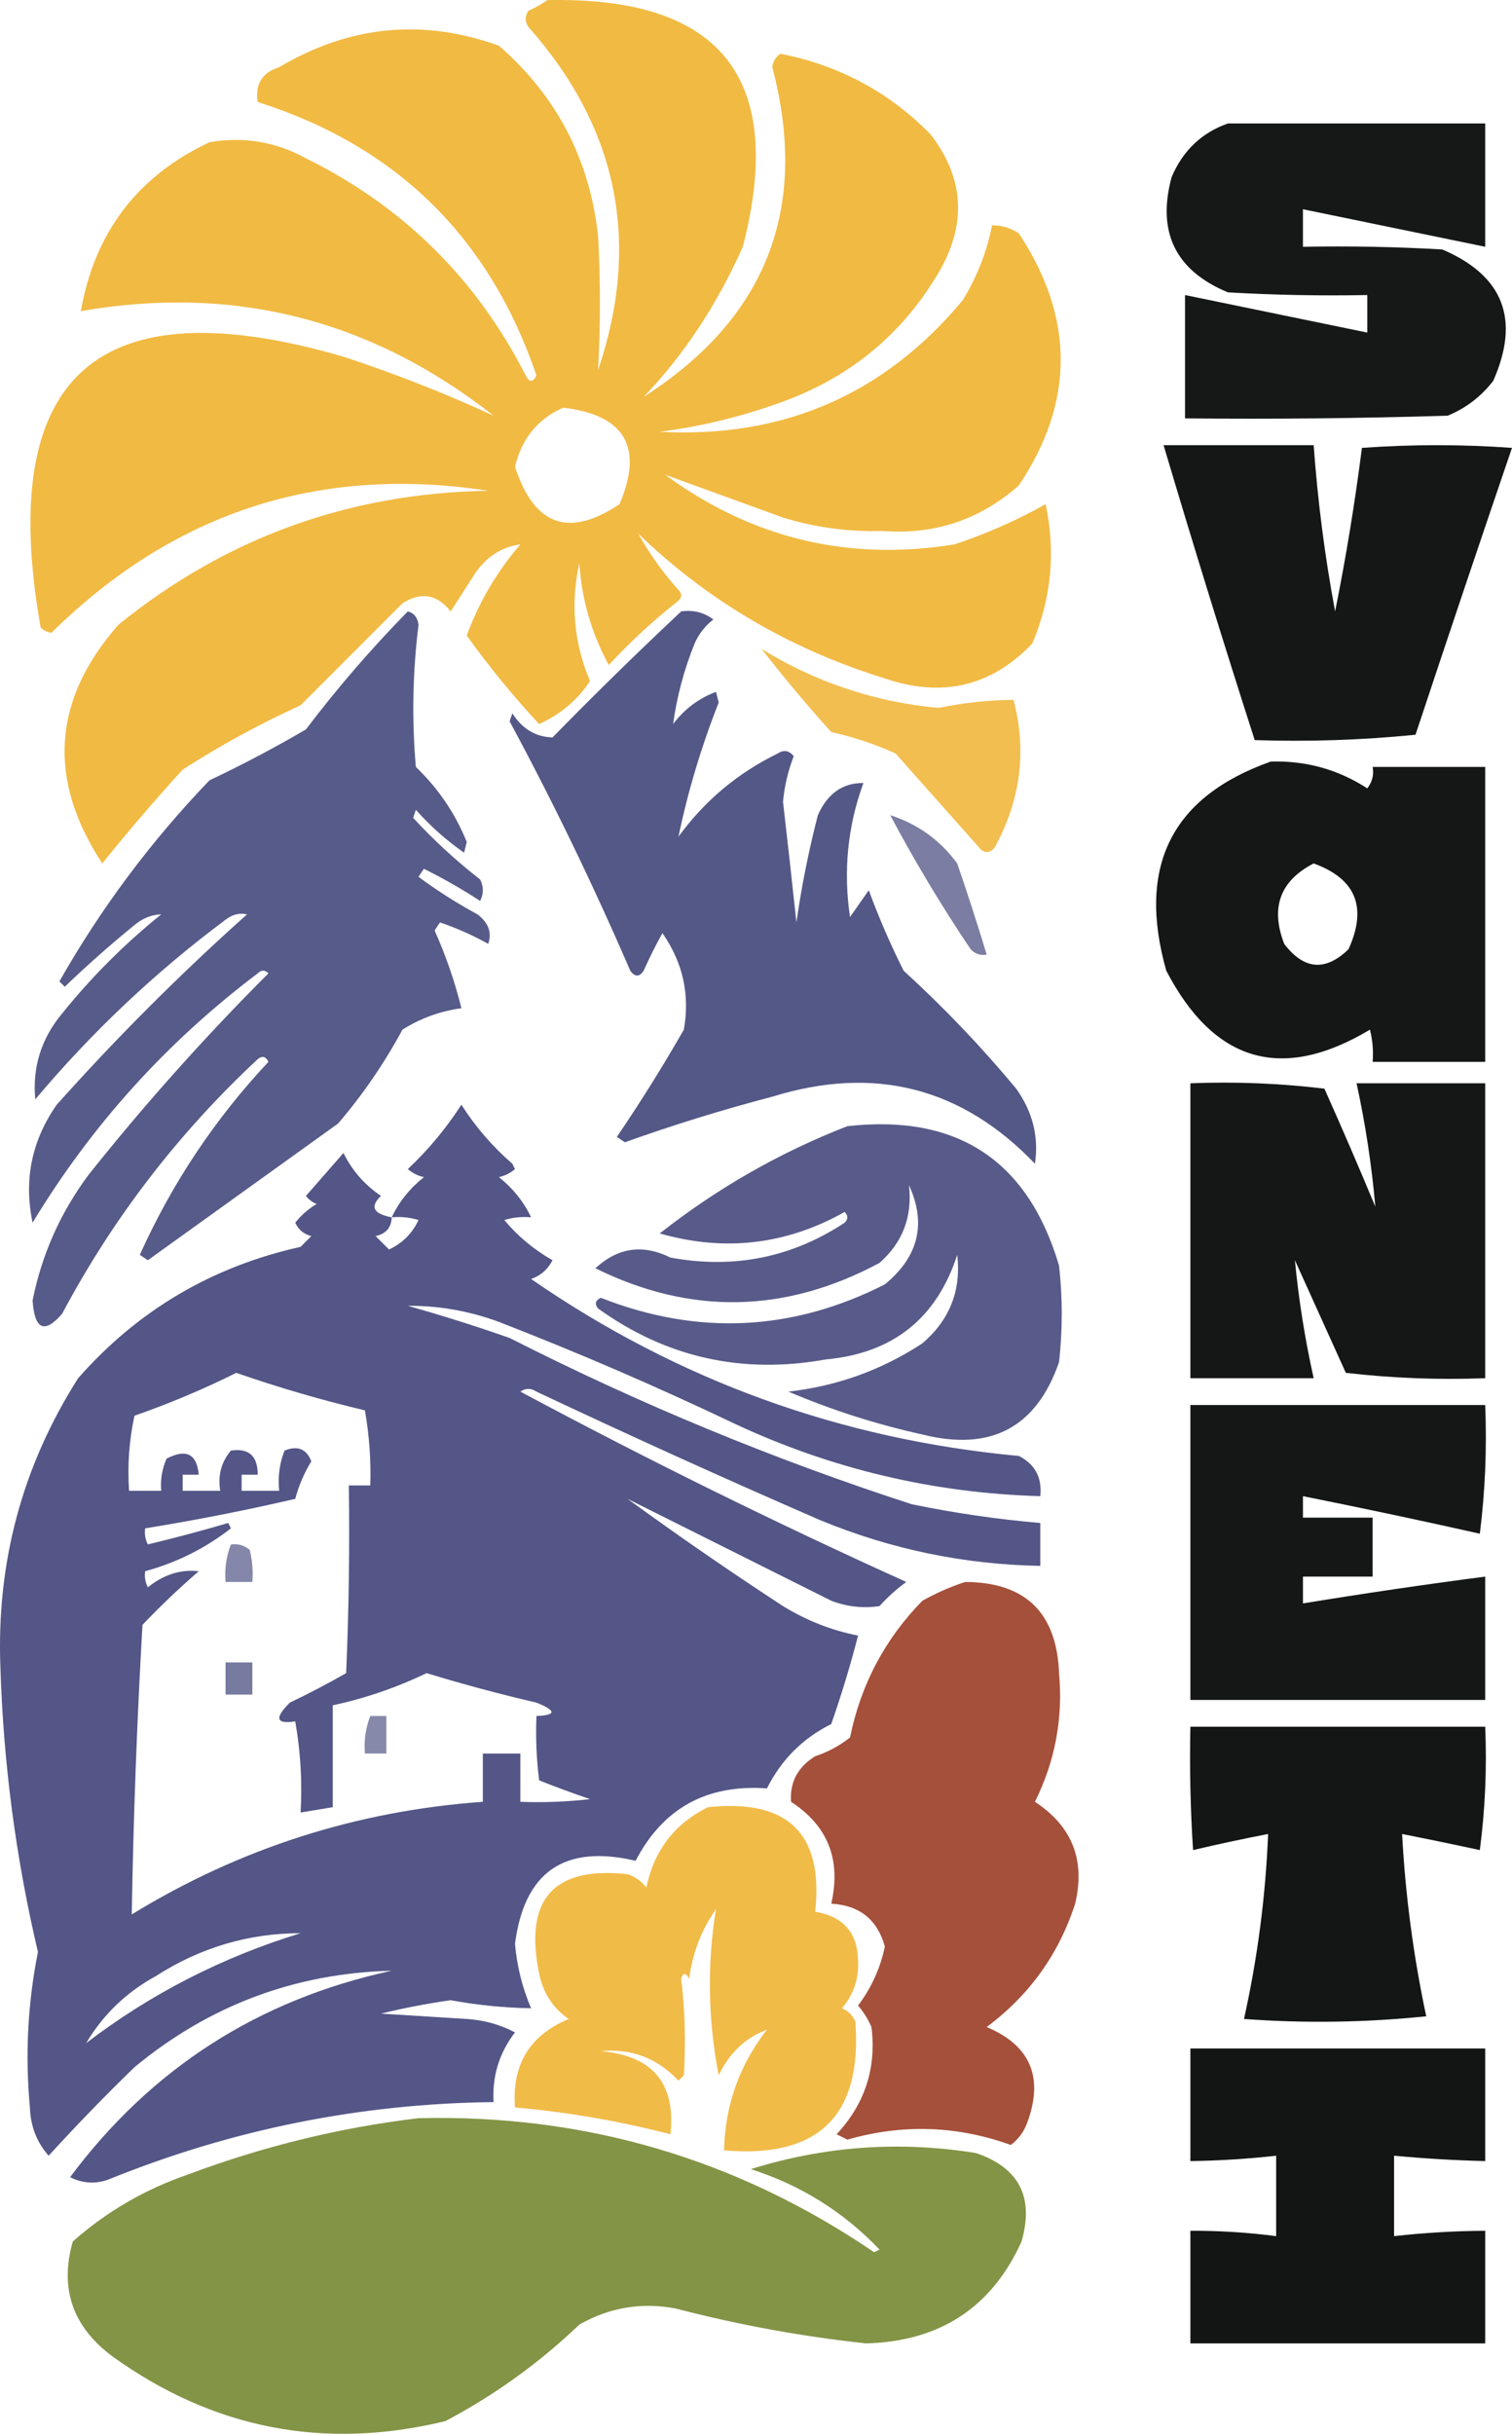
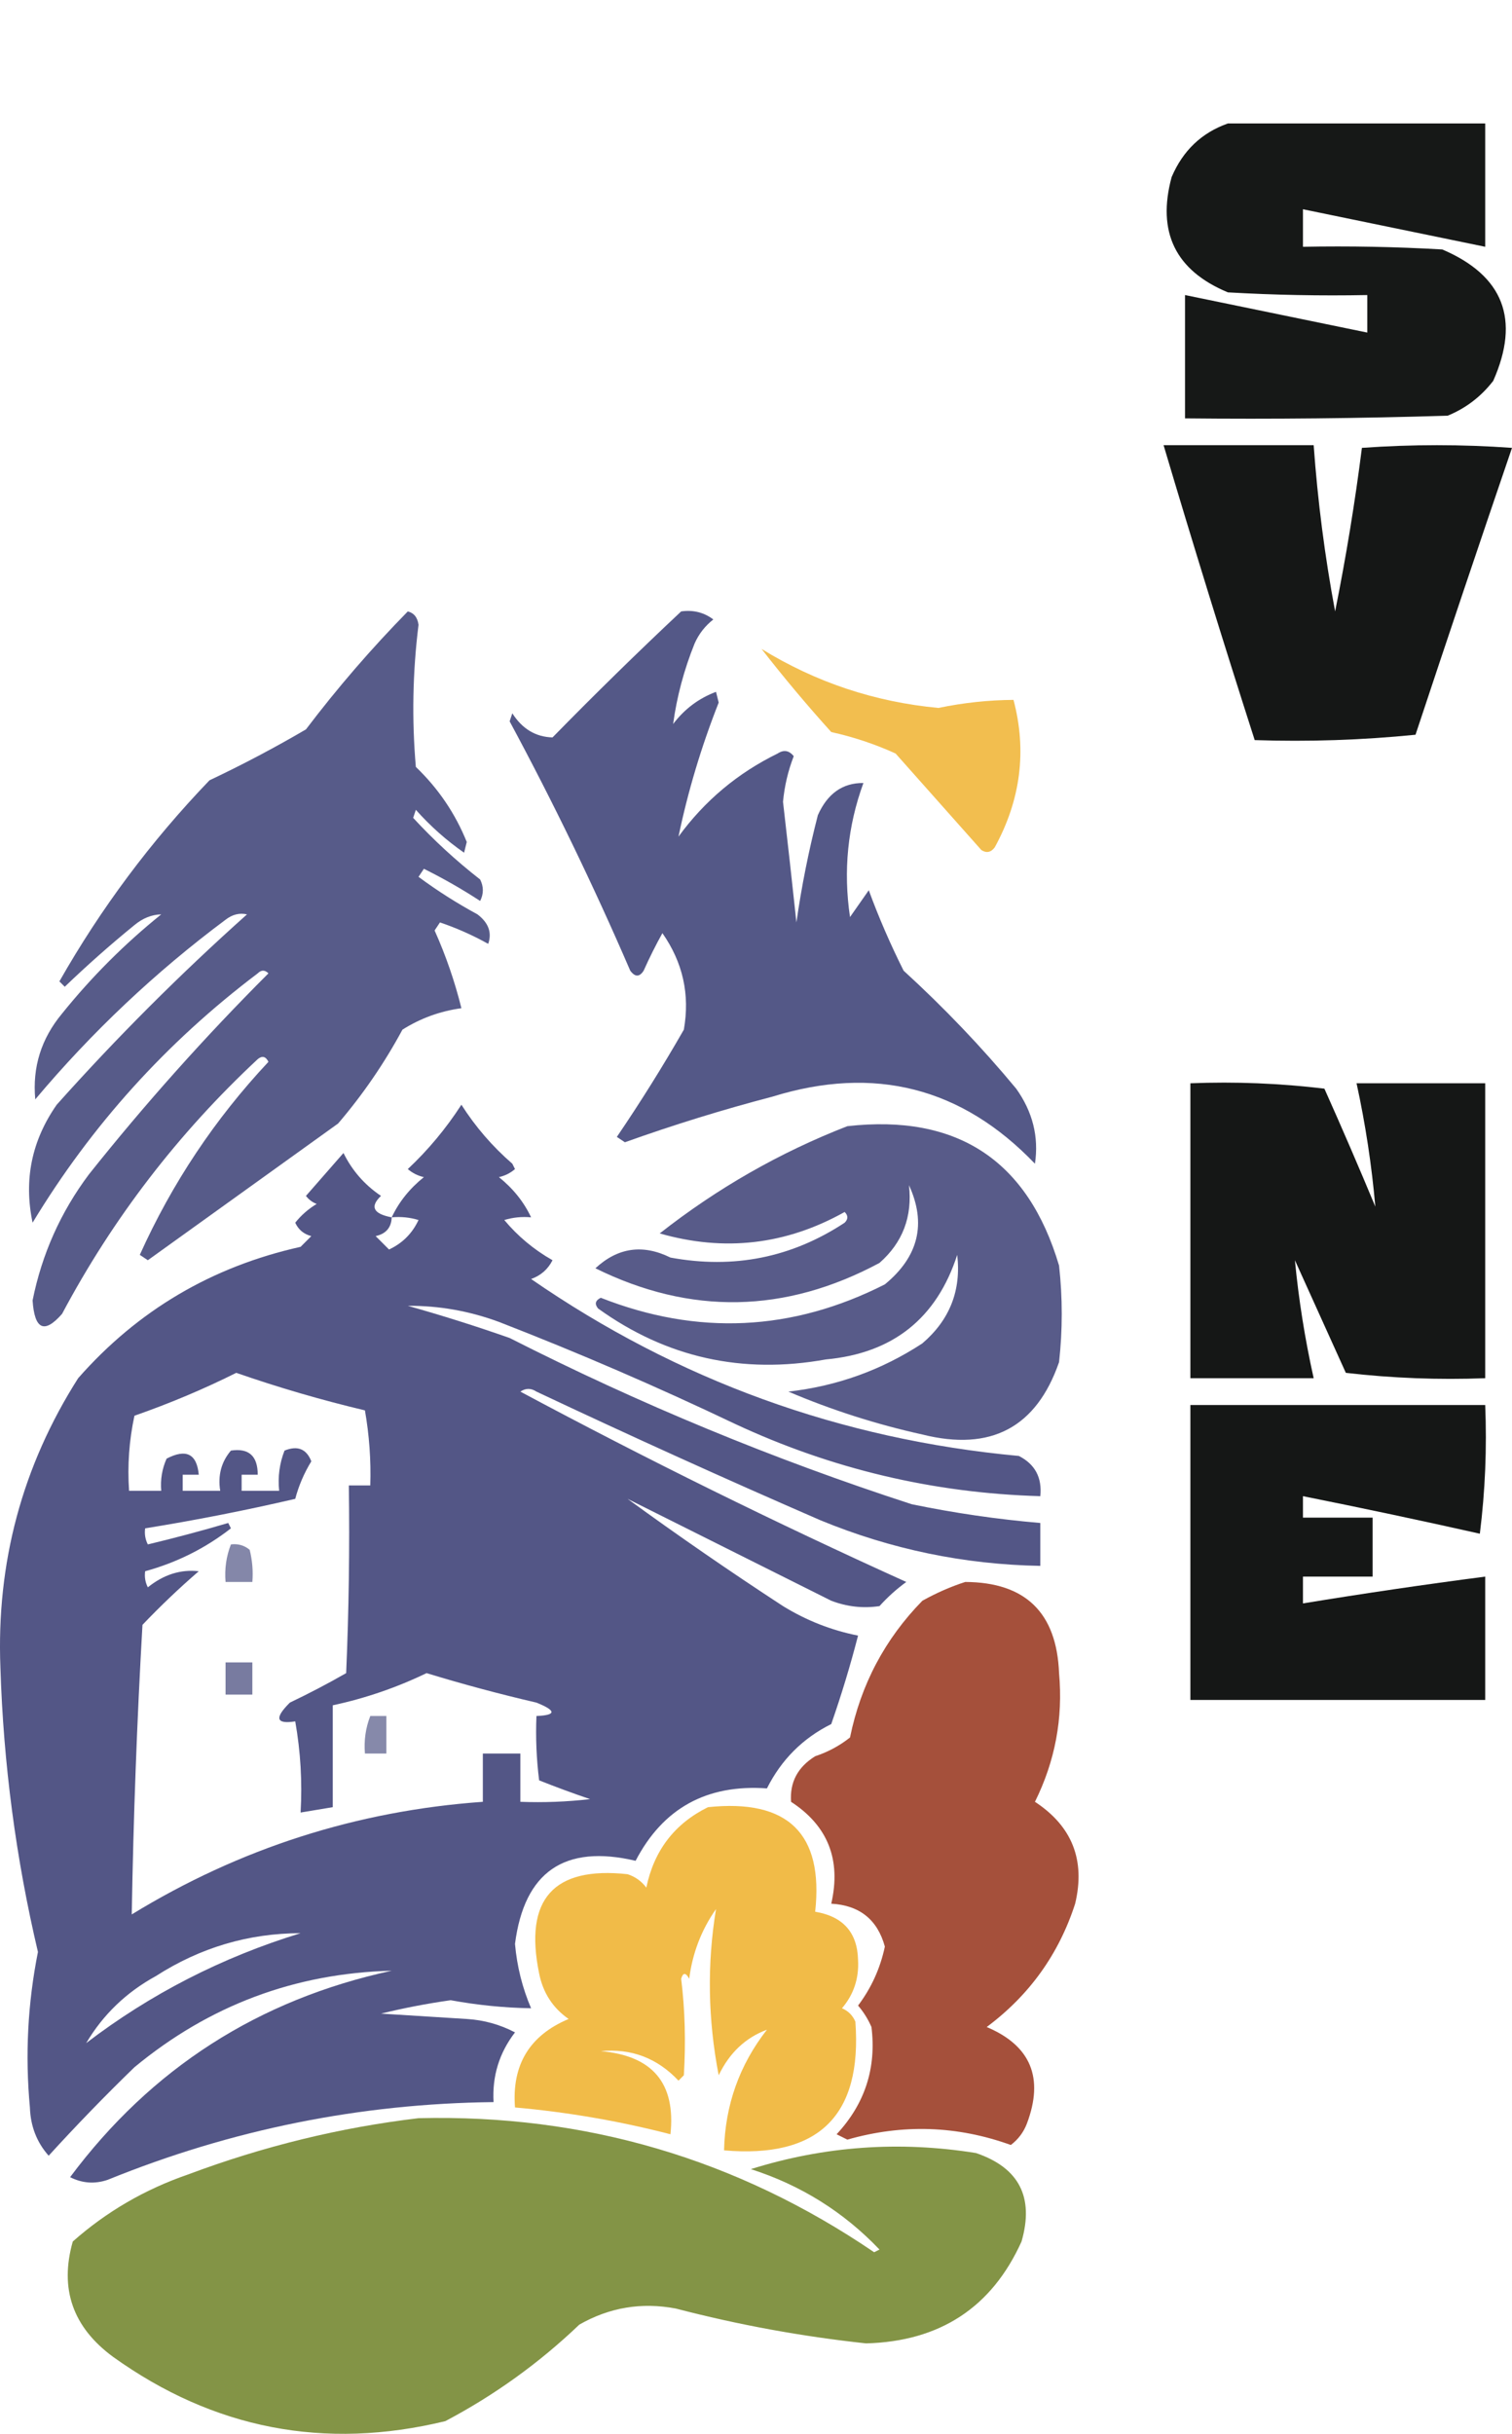
<svg xmlns="http://www.w3.org/2000/svg" xmlns:ns1="http://sodipodi.sourceforge.net/DTD/sodipodi-0.dtd" xmlns:ns2="http://www.inkscape.org/namespaces/inkscape" version="1.1" width="282.079" height="453.892" style="clip-rule:evenodd;fill-rule:evenodd;image-rendering:optimizeQuality;shape-rendering:geometricPrecision;text-rendering:geometricPrecision" id="svg98" ns1:docname="Svaneti BrandBook ENG-10   sadfa .svg" ns2:version="1.2.2 (732a01da63, 2022-12-09, custom)">
  <defs id="defs102" />
  <ns1:namedview id="namedview100" pagecolor="#ffffff" bordercolor="#000000" borderopacity="0.25" ns2:showpageshadow="2" ns2:pageopacity="0.0" ns2:pagecheckerboard="0" ns2:deskcolor="#d1d1d1" showgrid="false" ns2:zoom="0.87181664" ns2:cx="572.36806" ns2:cy="283.88997" ns2:window-width="5050" ns2:window-height="1376" ns2:window-x="70" ns2:window-y="27" ns2:window-maximized="1" ns2:current-layer="svg98" />
  <g id="g20" transform="translate(-150.421,-53.476)">
-     <path style="opacity:0.936" fill="#f0b537" d="m 252.5,53.5 c 32.446,-0.723 44.613,14.61 36.5,46 -4.846,10.862 -11.013,20.195 -18.5,28 22.926,-14.683 30.926,-35.183 24,-61.5 0.13,-1.059 0.63,-1.892 1.5,-2.5 10.899,2.116 20.233,7.116 28,15 6.13,7.914 6.796,16.247 2,25 -6.555,11.537 -16.055,19.703 -28.5,24.5 -7.768,2.942 -15.768,4.942 -24,6 23.018,1.236 41.851,-6.931 56.5,-24.5 2.684,-4.363 4.518,-9.03 5.5,-14 1.808,-0.009 3.475,0.491 5,1.5 10.409,15.773 10.409,31.44 0,47 -7.247,6.416 -15.747,9.249 -25.5,8.5 -6.305,0.177 -12.471,-0.656 -18.5,-2.5 -7.456,-2.704 -14.789,-5.371 -22,-8 16.168,11.875 34.168,16.209 54,13 5.995,-2.003 11.662,-4.503 17,-7.5 1.889,8.946 1.056,17.613 -2.5,26 -7.641,7.985 -16.807,10.152 -27.5,6.5 -17.726,-5.492 -33.059,-14.492 -46,-27 2.083,3.757 4.583,7.257 7.5,10.5 0.667,0.667 0.667,1.333 0,2 -4.634,3.632 -8.967,7.632 -13,12 -3.222,-5.882 -5.056,-12.215 -5.5,-19 -1.673,7.578 -1.007,14.911 2,22 -2.421,3.59 -5.588,6.257 -9.5,8 -4.805,-5.149 -9.305,-10.649 -13.5,-16.5 2.311,-6.293 5.645,-11.959 10,-17 -3.518,0.472 -6.351,2.306 -8.5,5.5 -1.5,2.333 -3,4.667 -4.5,7 -2.555,-3.222 -5.555,-3.722 -9,-1.5 -6.333,6.333 -12.667,12.667 -19,19 -7.653,3.492 -14.987,7.492 -22,12 -5.187,5.686 -10.187,11.519 -15,17.5 -10.293,-15.677 -9.293,-30.511 3,-44.5 20.021,-16.232 43.021,-24.565 69,-25 -31.495,-4.836 -58.661,3.997 -81.5,26.5 -0.772,-0.145 -1.439,-0.478 -2,-1 -8.297,-47.033 10.537,-63.867 56.5,-50.5 9.667,3.18 19.001,6.847 28,11 -22.852,-17.963 -48.519,-24.463 -77,-19.5 2.585,-14.688 10.585,-25.188 24,-31.5 6.347,-1.098 12.347,-0.098 18,3 18.139,8.973 31.806,22.473 41,40.5 0.667,1.333 1.333,1.333 2,0 -8.788,-25.789 -26.122,-42.789 -52,-51 -0.526,-3.308 0.807,-5.474 4,-6.5 13.164,-7.778 26.83,-9.111 41,-4 10.775,9.382 16.942,21.215 18.5,35.5 0.454,8.358 0.454,16.691 0,25 8.044,-23.827 3.711,-45.16 -13,-64 -0.667,-1 -0.667,-2 0,-3 1.302,-0.585 2.469,-1.252 3.5,-2 z m 3,76 c 11.517,1.37 15.017,7.37 10.5,18 -9.461,6.345 -15.961,4.011 -19.5,-7 1.256,-5.242 4.256,-8.909 9,-11 z" id="path18" />
-   </g>
+     </g>
  <g id="g24" transform="translate(-150.421,-53.476)">
    <path style="opacity:0.941" fill="#080a09" d="m 379.5,76.5 c 16,0 32,0 48,0 0,7.667 0,15.333 0,23 -11.332,-2.333 -22.665,-4.666 -34,-7 0,2.333 0,4.667 0,7 8.673,-0.166 17.34,2e-4 26,0.5 11.407,4.879 14.574,13.046 9.5,24.5 -2.264,2.933 -5.098,5.1 -8.5,6.5 -16.33,0.5 -32.663,0.667 -49,0.5 0,-7.667 0,-15.333 0,-23 11.333,2.333 22.667,4.667 34,7 0,-2.333 0,-4.667 0,-7 -8.673,0.166 -17.34,0 -26,-0.5 -9.78,-4.061 -13.28,-11.228 -10.5,-21.5 2.106,-4.943 5.606,-8.276 10.5,-10 z" id="path22" />
  </g>
  <g id="g28" transform="translate(-150.421,-53.476)">
    <path style="opacity:0.942" fill="#080a09" d="m 367.5,136.5 c 9.333,0 18.667,0 28,0 0.75,10.413 2.083,20.746 4,31 2.036,-10.132 3.703,-20.299 5,-30.5 9.333,-0.667 18.667,-0.667 28,0 -6.073,17.786 -12.073,35.619 -18,53.5 -9.978,0.999 -19.978,1.332 -30,1 -5.869,-18.273 -11.535,-36.606 -17,-55 z" id="path26" />
  </g>
  <g id="g32" transform="translate(-150.421,-53.476)">
    <path style="opacity:0.895" fill="#45497c" d="m 226.5,167.5 c 1.149,0.291 1.816,1.124 2,2.5 -1.096,8.809 -1.263,17.642 -0.5,26.5 4.18,4.007 7.347,8.674 9.5,14 -0.167,0.667 -0.333,1.333 -0.5,2 -3.297,-2.295 -6.297,-4.962 -9,-8 -0.167,0.5 -0.333,1 -0.5,1.5 3.803,4.132 7.969,7.966 12.5,11.5 0.667,1.333 0.667,2.667 0,4 -3.371,-2.2 -6.871,-4.2 -10.5,-6 -0.333,0.5 -0.667,1 -1,1.5 3.468,2.572 7.135,4.905 11,7 2.063,1.572 2.729,3.405 2,5.5 -2.882,-1.608 -5.882,-2.941 -9,-4 -0.333,0.5 -0.667,1 -1,1.5 2.106,4.706 3.773,9.539 5,14.5 -3.971,0.545 -7.638,1.879 -11,4 -3.382,6.268 -7.382,12.101 -12,17.5 -11.844,8.515 -23.677,17.015 -35.5,25.5 -0.5,-0.333 -1,-0.667 -1.5,-1 6.008,-13.339 14.008,-25.339 24,-36 -0.502,-1.021 -1.168,-1.188 -2,-0.5 -14.848,13.838 -27.014,29.672 -36.5,47.5 -3.303,3.779 -5.136,2.945 -5.5,-2.5 1.733,-8.632 5.233,-16.466 10.5,-23.5 10.425,-13.096 21.592,-25.596 33.5,-37.5 -0.667,-0.667 -1.333,-0.667 -2,0 -17.03,12.858 -31.03,28.358 -42,46.5 -1.673,-7.976 -0.173,-15.31 4.5,-22 11.167,-12.5 23,-24.333 35.5,-35.5 -1.408,-0.315 -2.741,0.018 -4,1 -13.094,9.759 -24.927,20.925 -35.5,33.5 -0.56,-5.99 1.107,-11.323 5,-16 5.5,-6.833 11.667,-13 18.5,-18.5 -1.779,0.044 -3.445,0.711 -5,2 -4.482,3.647 -8.815,7.481 -13,11.5 -0.333,-0.333 -0.667,-0.667 -1,-1 7.74,-13.626 17.073,-26.126 28,-37.5 6.158,-2.912 12.158,-6.079 18,-9.5 5.868,-7.738 12.202,-15.071 19,-22 z" id="path30" />
  </g>
  <g id="g36" transform="translate(-150.421,-53.476)">
    <path style="opacity:0.916" fill="#45497c" d="m 277.5,167.5 c 2.25,-0.319 4.25,0.181 6,1.5 -1.549,1.214 -2.715,2.714 -3.5,4.5 -1.978,4.917 -3.311,9.917 -4,15 2.123,-2.799 4.79,-4.799 8,-6 0.167,0.667 0.333,1.333 0.5,2 -3.236,8.201 -5.736,16.534 -7.5,25 4.884,-6.693 11.051,-11.859 18.5,-15.5 1.135,-0.749 2.135,-0.583 3,0.5 -1.059,2.735 -1.725,5.569 -2,8.5 0.866,7.496 1.7,14.996 2.5,22.5 0.964,-6.747 2.297,-13.414 4,-20 1.801,-4.039 4.635,-6.039 8.5,-6 -2.945,8.057 -3.778,16.391 -2.5,25 1.167,-1.667 2.333,-3.333 3.5,-5 1.864,5.078 4.03,10.078 6.5,15 7.566,6.916 14.566,14.249 21,22 3.081,4.323 4.248,8.99 3.5,14 -13.634,-14.233 -29.967,-18.399 -49,-12.5 -9.288,2.429 -18.455,5.263 -27.5,8.5 -0.5,-0.333 -1,-0.667 -1.5,-1 4.417,-6.498 8.584,-13.165 12.5,-20 1.158,-6.533 -0.176,-12.533 -4,-18 -1.256,2.254 -2.423,4.588 -3.5,7 -0.774,1.211 -1.607,1.211 -2.5,0 -6.835,-15.836 -14.335,-31.336 -22.5,-46.5 0.167,-0.5 0.333,-1 0.5,-1.5 1.858,2.912 4.358,4.412 7.5,4.5 7.895,-8.063 15.895,-15.896 24,-23.5 z" id="path34" />
  </g>
  <g id="g40" transform="translate(-150.421,-53.476)">
    <path style="opacity:0.877" fill="#f0b537" d="m 292.5,174.5 c 10.124,6.225 21.124,9.892 33,11 4.658,-0.969 9.324,-1.469 14,-1.5 2.514,9.482 1.347,18.649 -3.5,27.5 -0.718,0.951 -1.551,1.117 -2.5,0.5 -5.333,-6 -10.667,-12 -16,-18 -3.861,-1.754 -7.861,-3.088 -12,-4 -4.567,-5.059 -8.901,-10.226 -13,-15.5 z" id="path38" />
  </g>
  <g id="g44" transform="translate(-150.421,-53.476)">
-     <path style="opacity:0.943" fill="#080a09" d="m 387.5,195.5 c 6.55,-0.197 12.55,1.47 18,5 0.929,-1.189 1.262,-2.522 1,-4 7,0 14,0 21,0 0,18.333 0,36.667 0,55 -7,0 -14,0 -21,0 0.162,-2.027 -0.005,-4.027 -0.5,-6 -16.409,9.809 -29.076,6.143 -38,-11 -5.504,-19.447 0.996,-32.447 19.5,-39 z m 8,19 c 7.881,2.862 10.048,8.195 6.5,16 -4.306,4.175 -8.306,3.842 -12,-1 -2.605,-6.768 -0.771,-11.768 5.5,-15 z" id="path42" />
-   </g>
+     </g>
  <g id="g48" transform="translate(-150.421,-53.476)">
-     <path style="opacity:0.704" fill="#45497c" d="m 316.5,205.5 c 5.146,1.655 9.313,4.655 12.5,9 1.946,5.671 3.78,11.338 5.5,17 -1.175,0.219 -2.175,-0.114 -3,-1 -5.452,-8.106 -10.452,-16.439 -15,-25 z" id="path46" />
-   </g>
+     </g>
  <g id="g52" transform="translate(-150.421,-53.476)">
    <path style="opacity:0.942" fill="#080a09" d="m 372.5,255.5 c 8.36,-0.331 16.693,0.002 25,1 3.264,7.292 6.431,14.626 9.5,22 -0.672,-7.702 -1.838,-15.368 -3.5,-23 8,0 16,0 24,0 0,18.333 0,36.667 0,55 -8.692,0.331 -17.359,-0.002 -26,-1 -3.167,-7 -6.333,-14 -9.5,-21 0.704,7.362 1.871,14.696 3.5,22 -7.667,0 -15.333,0 -23,0 0,-18.333 0,-36.667 0,-55 z" id="path50" />
  </g>
  <g id="g56" transform="translate(-150.421,-53.476)">
    <path style="opacity:0.924" fill="#45497c" d="m 223.5,280.5 c 1.334,-2.855 3.334,-5.355 6,-7.5 -1.124,-0.249 -2.124,-0.749 -3,-1.5 3.789,-3.551 7.122,-7.551 10,-12 2.635,4.135 5.802,7.801 9.5,11 0.167,0.333 0.333,0.667 0.5,1 -0.876,0.751 -1.876,1.251 -3,1.5 2.666,2.145 4.666,4.645 6,7.5 -1.699,-0.16 -3.366,0.006 -5,0.5 2.537,3.035 5.537,5.535 9,7.5 -0.864,1.697 -2.197,2.863 -4,3.5 27.381,18.907 57.714,29.907 91,33 3.021,1.539 4.354,4.039 4,7.5 -19.93,-0.566 -38.93,-5.066 -57,-13.5 -14.434,-6.884 -29.1,-13.217 -44,-19 -5.528,-2.04 -11.195,-3.04 -17,-3 6.395,1.798 12.728,3.798 19,6 24.203,12.289 49.203,22.622 75,31 7.94,1.641 15.94,2.808 24,3.5 0,2.667 0,5.333 0,8 -14.195,-0.255 -27.862,-3.088 -41,-8.5 -17.785,-7.726 -35.452,-15.726 -53,-24 -1,-0.667 -2,-0.667 -3,0 23.608,12.638 47.608,24.471 72,35.5 -1.816,1.315 -3.483,2.815 -5,4.5 -3.058,0.458 -6.058,0.124 -9,-1 -12.812,-6.406 -25.479,-12.739 -38,-19 9.493,6.913 19.159,13.58 29,20 4.363,2.684 9.03,4.518 14,5.5 -1.428,5.538 -3.095,11.038 -5,16.5 -5.311,2.644 -9.311,6.644 -12,12 -11.228,-0.807 -19.395,3.693 -24.5,13.5 -13.268,-3.121 -20.768,2.046 -22.5,15.5 0.37,4.189 1.37,8.189 3,12 -4.996,-0.082 -9.996,-0.582 -15,-1.5 -4.376,0.618 -8.71,1.452 -13,2.5 5.333,0.333 10.667,0.667 16,1 3.202,0.198 6.202,1.031 9,2.5 -2.94,3.821 -4.273,8.154 -4,13 -24.911,0.282 -48.911,5.115 -72,14.5 -2.402,0.814 -4.735,0.647 -7,-0.5 15.144,-20.294 35.144,-33.127 60,-38.5 -18.046,0.461 -34.046,6.461 -48,18 -5.515,5.348 -10.848,10.848 -16,16.5 -2.214,-2.49 -3.381,-5.49 -3.5,-9 -0.909,-9.752 -0.409,-19.418 1.5,-29 -4.109,-17.432 -6.443,-35.099 -7,-53 -0.769,-19.598 4.065,-37.598 14.5,-54 11.121,-12.648 24.955,-20.815 41.5,-24.5 0.667,-0.667 1.333,-1.333 2,-2 -1.41,-0.368 -2.41,-1.201 -3,-2.5 1.105,-1.392 2.439,-2.559 4,-3.5 -0.808,-0.308 -1.475,-0.808 -2,-1.5 2.333,-2.667 4.667,-5.333 7,-8 1.617,3.284 3.95,5.951 7,8 -2.11,2.012 -1.443,3.345 2,4 z m 0,0 c 1.699,-0.16 3.366,0.006 5,0.5 -1.167,2.5 -3,4.333 -5.5,5.5 -0.833,-0.833 -1.667,-1.667 -2.5,-2.5 1.926,-0.422 2.926,-1.589 3,-3.5 z m -29,29 c 7.889,2.741 15.889,5.074 24,7 0.814,4.619 1.147,9.286 1,14 -1.333,0 -2.667,0 -4,0 0.167,11.671 0,23.338 -0.5,35 -3.421,1.961 -6.921,3.794 -10.5,5.5 -2.924,2.893 -2.59,4.06 1,3.5 0.995,5.628 1.329,11.294 1,17 2,-0.333 4,-0.667 6,-1 0,-6.333 0,-12.667 0,-19 6.076,-1.303 11.909,-3.303 17.5,-6 6.74,2.06 13.573,3.894 20.5,5.5 3.736,1.507 3.736,2.34 0,2.5 -0.166,4.014 0.001,8.014 0.5,12 3.124,1.241 6.291,2.408 9.5,3.5 -4.321,0.499 -8.654,0.666 -13,0.5 0,-3 0,-6 0,-9 -2.333,0 -4.667,0 -7,0 0,3 0,6 0,9 -23.525,1.675 -45.359,8.675 -65.5,21 0.303,-17.996 0.969,-35.996 2,-54 3.322,-3.488 6.822,-6.821 10.5,-10 -3.37,-0.382 -6.536,0.618 -9.5,3 -0.483,-0.948 -0.649,-1.948 -0.5,-3 5.892,-1.613 11.226,-4.28 16,-8 -0.167,-0.333 -0.333,-0.667 -0.5,-1 -4.969,1.46 -9.969,2.794 -15,4 -0.483,-0.948 -0.649,-1.948 -0.5,-3 9.381,-1.509 18.714,-3.343 28,-5.5 0.65,-2.456 1.65,-4.79 3,-7 -0.909,-2.319 -2.575,-2.986 -5,-2 -0.935,2.381 -1.268,4.881 -1,7.5 -2.333,0 -4.667,0 -7,0 0,-1 0,-2 0,-3 1,0 2,0 3,0 0.005,-3.5 -1.662,-5 -5,-4.5 -1.791,2.106 -2.458,4.606 -2,7.5 -2.333,0 -4.667,0 -7,0 0,-1 0,-2 0,-3 1,0 2,0 3,0 -0.357,-3.895 -2.357,-4.895 -6,-3 -0.848,1.909 -1.182,3.909 -1,6 -2,0 -4,0 -6,0 -0.327,-4.714 0.007,-9.38 1,-14 6.597,-2.302 12.93,-4.969 19,-8 z m -28,125 c 3.15,-5.315 7.483,-9.481 13,-12.5 8.282,-5.319 17.282,-7.985 27,-8 -14.67,4.5 -28.003,11.334 -40,20.5 z" id="path54" />
  </g>
  <g id="g60" transform="translate(-150.421,-53.476)">
    <path style="opacity:0.896" fill="#45497c" d="m 308.5,263.5 c 20.507,-2.306 33.673,6.36 39.5,26 0.667,6 0.667,12 0,18 -4.228,12.201 -12.728,16.701 -25.5,13.5 -8.593,-1.897 -16.926,-4.564 -25,-8 9.08,-1.026 17.413,-4.026 25,-9 5.101,-4.365 7.268,-9.865 6.5,-16.5 -3.842,11.848 -12.009,18.348 -24.5,19.5 -15.617,2.812 -29.783,-0.354 -42.5,-9.5 -0.688,-0.832 -0.521,-1.498 0.5,-2 18.056,7.1 35.723,6.267 53,-2.5 6.289,-5.168 7.789,-11.334 4.5,-18.5 0.662,5.864 -1.171,10.697 -5.5,14.5 -17.58,9.422 -35.247,9.755 -53,1 4.18,-3.876 8.847,-4.543 14,-2 11.793,2.175 22.626,0.008 32.5,-6.5 0.667,-0.667 0.667,-1.333 0,-2 -10.933,6.127 -22.433,7.46 -34.5,4 10.743,-8.438 22.41,-15.105 35,-20 z" id="path58" />
  </g>
  <g id="g64" transform="translate(-150.421,-53.476)">
    <path style="opacity:0.943" fill="#080a09" d="m 372.5,315.5 c 18.333,0 36.667,0 55,0 0.331,8.028 -0.002,16.028 -1,24 -10.976,-2.462 -21.976,-4.795 -33,-7 0,1.333 0,2.667 0,4 4.333,0 8.667,0 13,0 0,3.667 0,7.333 0,11 -4.333,0 -8.667,0 -13,0 0,1.667 0,3.333 0,5 11.303,-1.853 22.636,-3.519 34,-5 0,7.667 0,15.333 0,23 -18.333,0 -36.667,0 -55,0 0,-18.333 0,-36.667 0,-55 z" id="path62" />
  </g>
  <g id="g68" transform="translate(-150.421,-53.476)">
    <path style="opacity:0.659" fill="#45497c" d="m 193.5,341.5 c 1.322,-0.17 2.489,0.163 3.5,1 0.495,1.973 0.662,3.973 0.5,6 -1.667,0 -3.333,0 -5,0 -0.202,-2.45 0.131,-4.783 1,-7 z" id="path66" />
  </g>
  <g id="g72" transform="translate(-150.421,-53.476)">
    <path style="opacity:0.952" fill="#a14832" d="m 330.5,348.5 c 11.224,0.056 17.057,5.723 17.5,17 0.764,8.417 -0.736,16.417 -4.5,24 6.94,4.551 9.44,10.885 7.5,19 -3.037,9.399 -8.537,17.065 -16.5,23 8.215,3.466 10.715,9.466 7.5,18 -0.615,1.616 -1.615,2.949 -3,4 -10.017,-3.616 -20.183,-3.949 -30.5,-1 -0.667,-0.333 -1.333,-0.667 -2,-1 5.281,-5.676 7.448,-12.343 6.5,-20 -0.635,-1.466 -1.469,-2.8 -2.5,-4 2.478,-3.289 4.144,-6.956 5,-11 -1.382,-5.033 -4.715,-7.699 -10,-8 1.874,-8.193 -0.626,-14.526 -7.5,-19 -0.259,-3.645 1.241,-6.478 4.5,-8.5 2.401,-0.795 4.568,-1.962 6.5,-3.5 2.016,-9.868 6.516,-18.368 13.5,-25.5 2.658,-1.478 5.325,-2.645 8,-3.5 z" id="path70" />
  </g>
  <g id="g76" transform="translate(-150.421,-53.476)">
    <path style="opacity:0.721" fill="#45497c" d="m 192.5,363.5 c 1.667,0 3.333,0 5,0 0,2 0,4 0,6 -1.667,0 -3.333,0 -5,0 0,-2 0,-4 0,-6 z" id="path74" />
  </g>
  <g id="g80" transform="translate(-150.421,-53.476)">
    <path style="opacity:0.646" fill="#45497c" d="m 219.5,373.5 c 1,0 2,0 3,0 0,2.333 0,4.667 0,7 -1.333,0 -2.667,0 -4,0 -0.202,-2.45 0.131,-4.783 1,-7 z" id="path78" />
  </g>
  <g id="g84" transform="translate(-150.421,-53.476)">
-     <path style="opacity:0.946" fill="#080a09" d="m 372.5,375.5 c 18.333,0 36.667,0 55,0 0.331,7.696 -0.003,15.362 -1,23 -4.853,-1.049 -9.686,-2.049 -14.5,-3 0.608,11.428 2.108,22.761 4.5,34 -11.319,1.166 -22.652,1.332 -34,0.5 2.527,-11.359 4.027,-22.859 4.5,-34.5 -4.684,0.907 -9.35,1.907 -14,3 -0.5,-7.659 -0.666,-15.326 -0.5,-23 z" id="path82" />
-   </g>
+     </g>
  <g id="g88" transform="translate(-150.421,-53.476)">
    <path style="opacity:0.911" fill="#f0b537" d="m 282.5,390.5 c 14.928,-1.57 21.595,4.93 20,19.5 5.209,0.869 7.875,3.869 8,9 0.187,3.441 -0.813,6.441 -3,9 1.167,0.5 2,1.333 2.5,2.5 1.301,17.531 -6.865,25.531 -24.5,24 0.194,-8.417 2.86,-15.917 8,-22.5 -3.996,1.487 -6.996,4.32 -9,8.5 -2.017,-10.433 -2.184,-20.766 -0.5,-31 -2.727,3.89 -4.393,8.223 -5,13 -0.654,-1.196 -1.154,-1.196 -1.5,0 0.712,5.792 0.878,11.792 0.5,18 -0.333,0.333 -0.667,0.667 -1,1 -3.967,-4.21 -8.8,-6.043 -14.5,-5.5 9.683,0.839 14.016,6.006 13,15.5 -9.522,-2.463 -19.188,-4.13 -29,-5 -0.617,-7.938 2.716,-13.438 10,-16.5 -2.953,-2.063 -4.786,-4.896 -5.5,-8.5 -2.832,-13.828 2.668,-19.995 16.5,-18.5 1.431,0.465 2.597,1.299 3.5,2.5 1.437,-6.925 5.27,-11.925 11.5,-15 z" id="path86" />
  </g>
  <g id="g92" transform="translate(-150.421,-53.476)">
-     <path style="opacity:0.952" fill="#080a09" d="m 372.5,435.5 c 18.333,0 36.667,0 55,0 0,7 0,14 0,21 -5.681,-0.135 -11.348,-0.468 -17,-1 0,5 0,10 0,15 5.645,-0.634 11.311,-0.968 17,-1 0,7 0,14 0,21 -18.333,0 -36.667,0 -55,0 0,-7 0,-14 0,-21 5.362,-0.028 10.695,0.306 16,1 0,-5 0,-10 0,-15 -5.313,0.598 -10.646,0.931 -16,1 0,-7 0,-14 0,-21 z" id="path90" />
-   </g>
+     </g>
  <g id="g96" transform="translate(-150.421,-53.476)">
    <path style="opacity:0.959" fill="#7e903f" d="m 228.5,448.5 c 31.066,-0.754 59.399,7.58 85,25 0.333,-0.167 0.667,-0.333 1,-0.5 -6.687,-7.015 -14.687,-12.015 -24,-15 13.712,-4.295 27.712,-5.295 42,-3 8.044,2.733 10.878,8.233 8.5,16.5 -5.555,12.296 -15.222,18.63 -29,19 -11.994,-1.29 -23.827,-3.457 -35.5,-6.5 -6.386,-1.209 -12.386,-0.209 -18,3 -7.496,7.162 -15.829,13.162 -25,18 -22.545,5.466 -43.212,1.466 -62,-12 -7.507,-5.524 -10.007,-12.691 -7.5,-21.5 6.297,-5.569 13.464,-9.735 21.5,-12.5 14.049,-5.263 28.382,-8.763 43,-10.5 z" id="path94" />
  </g>
</svg>